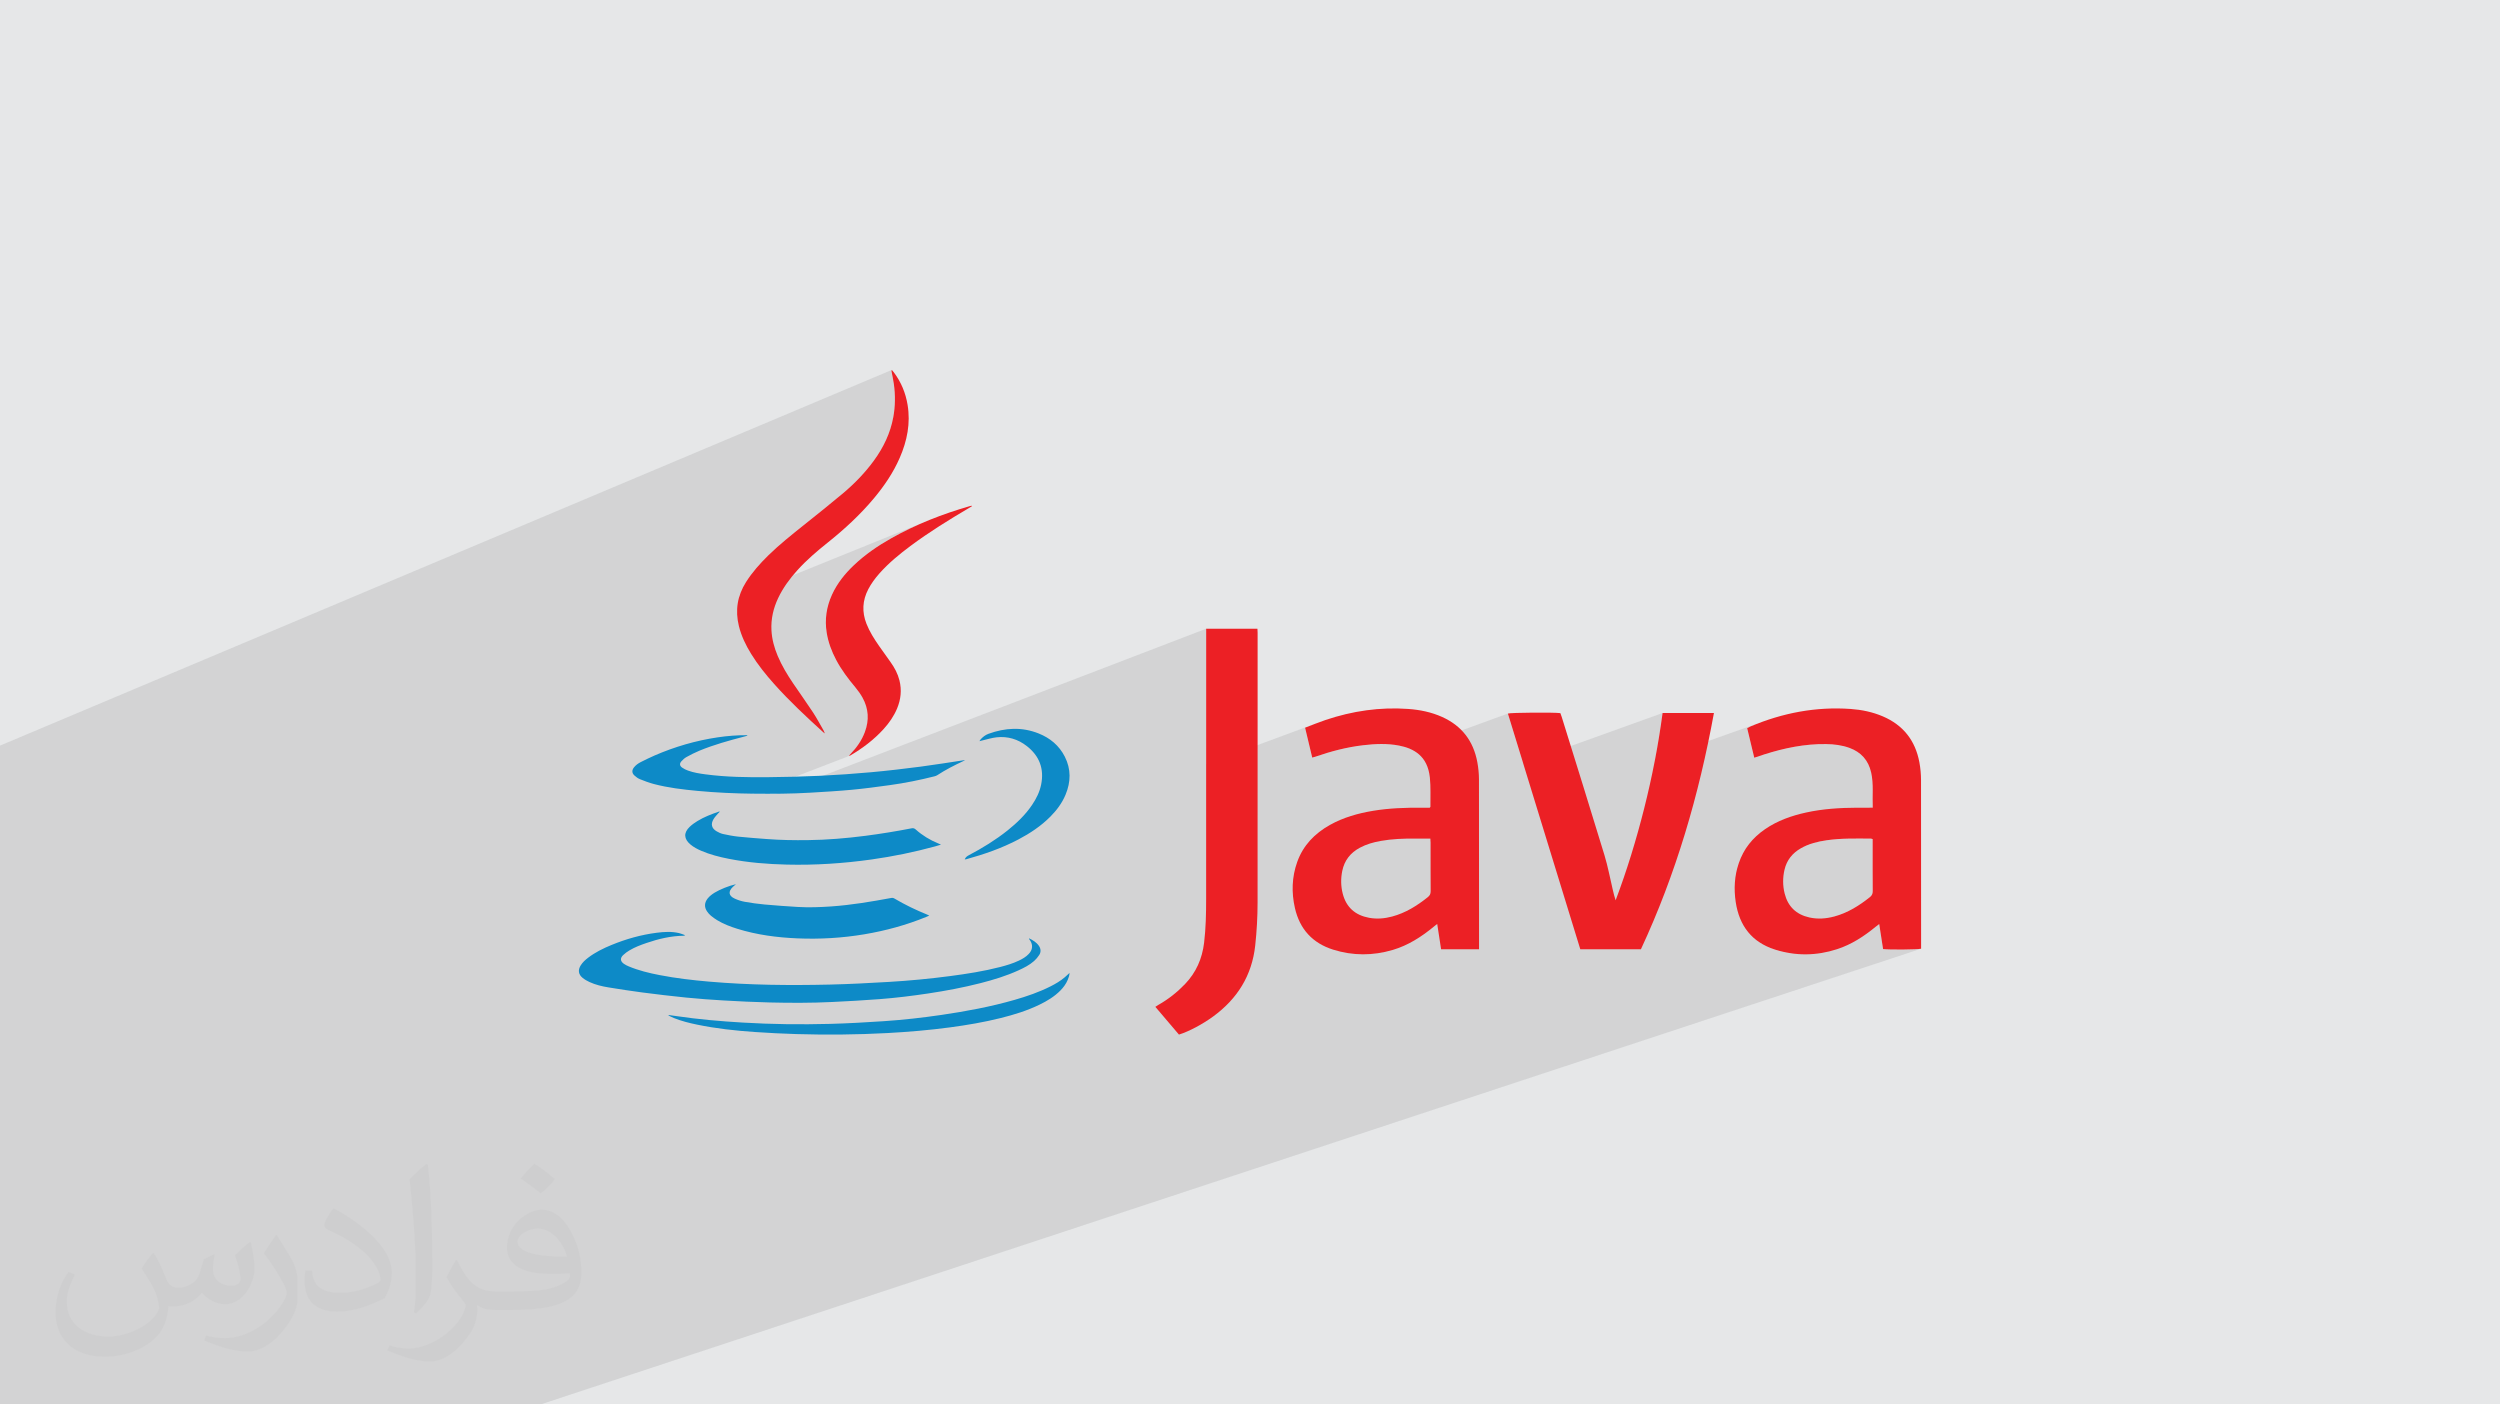
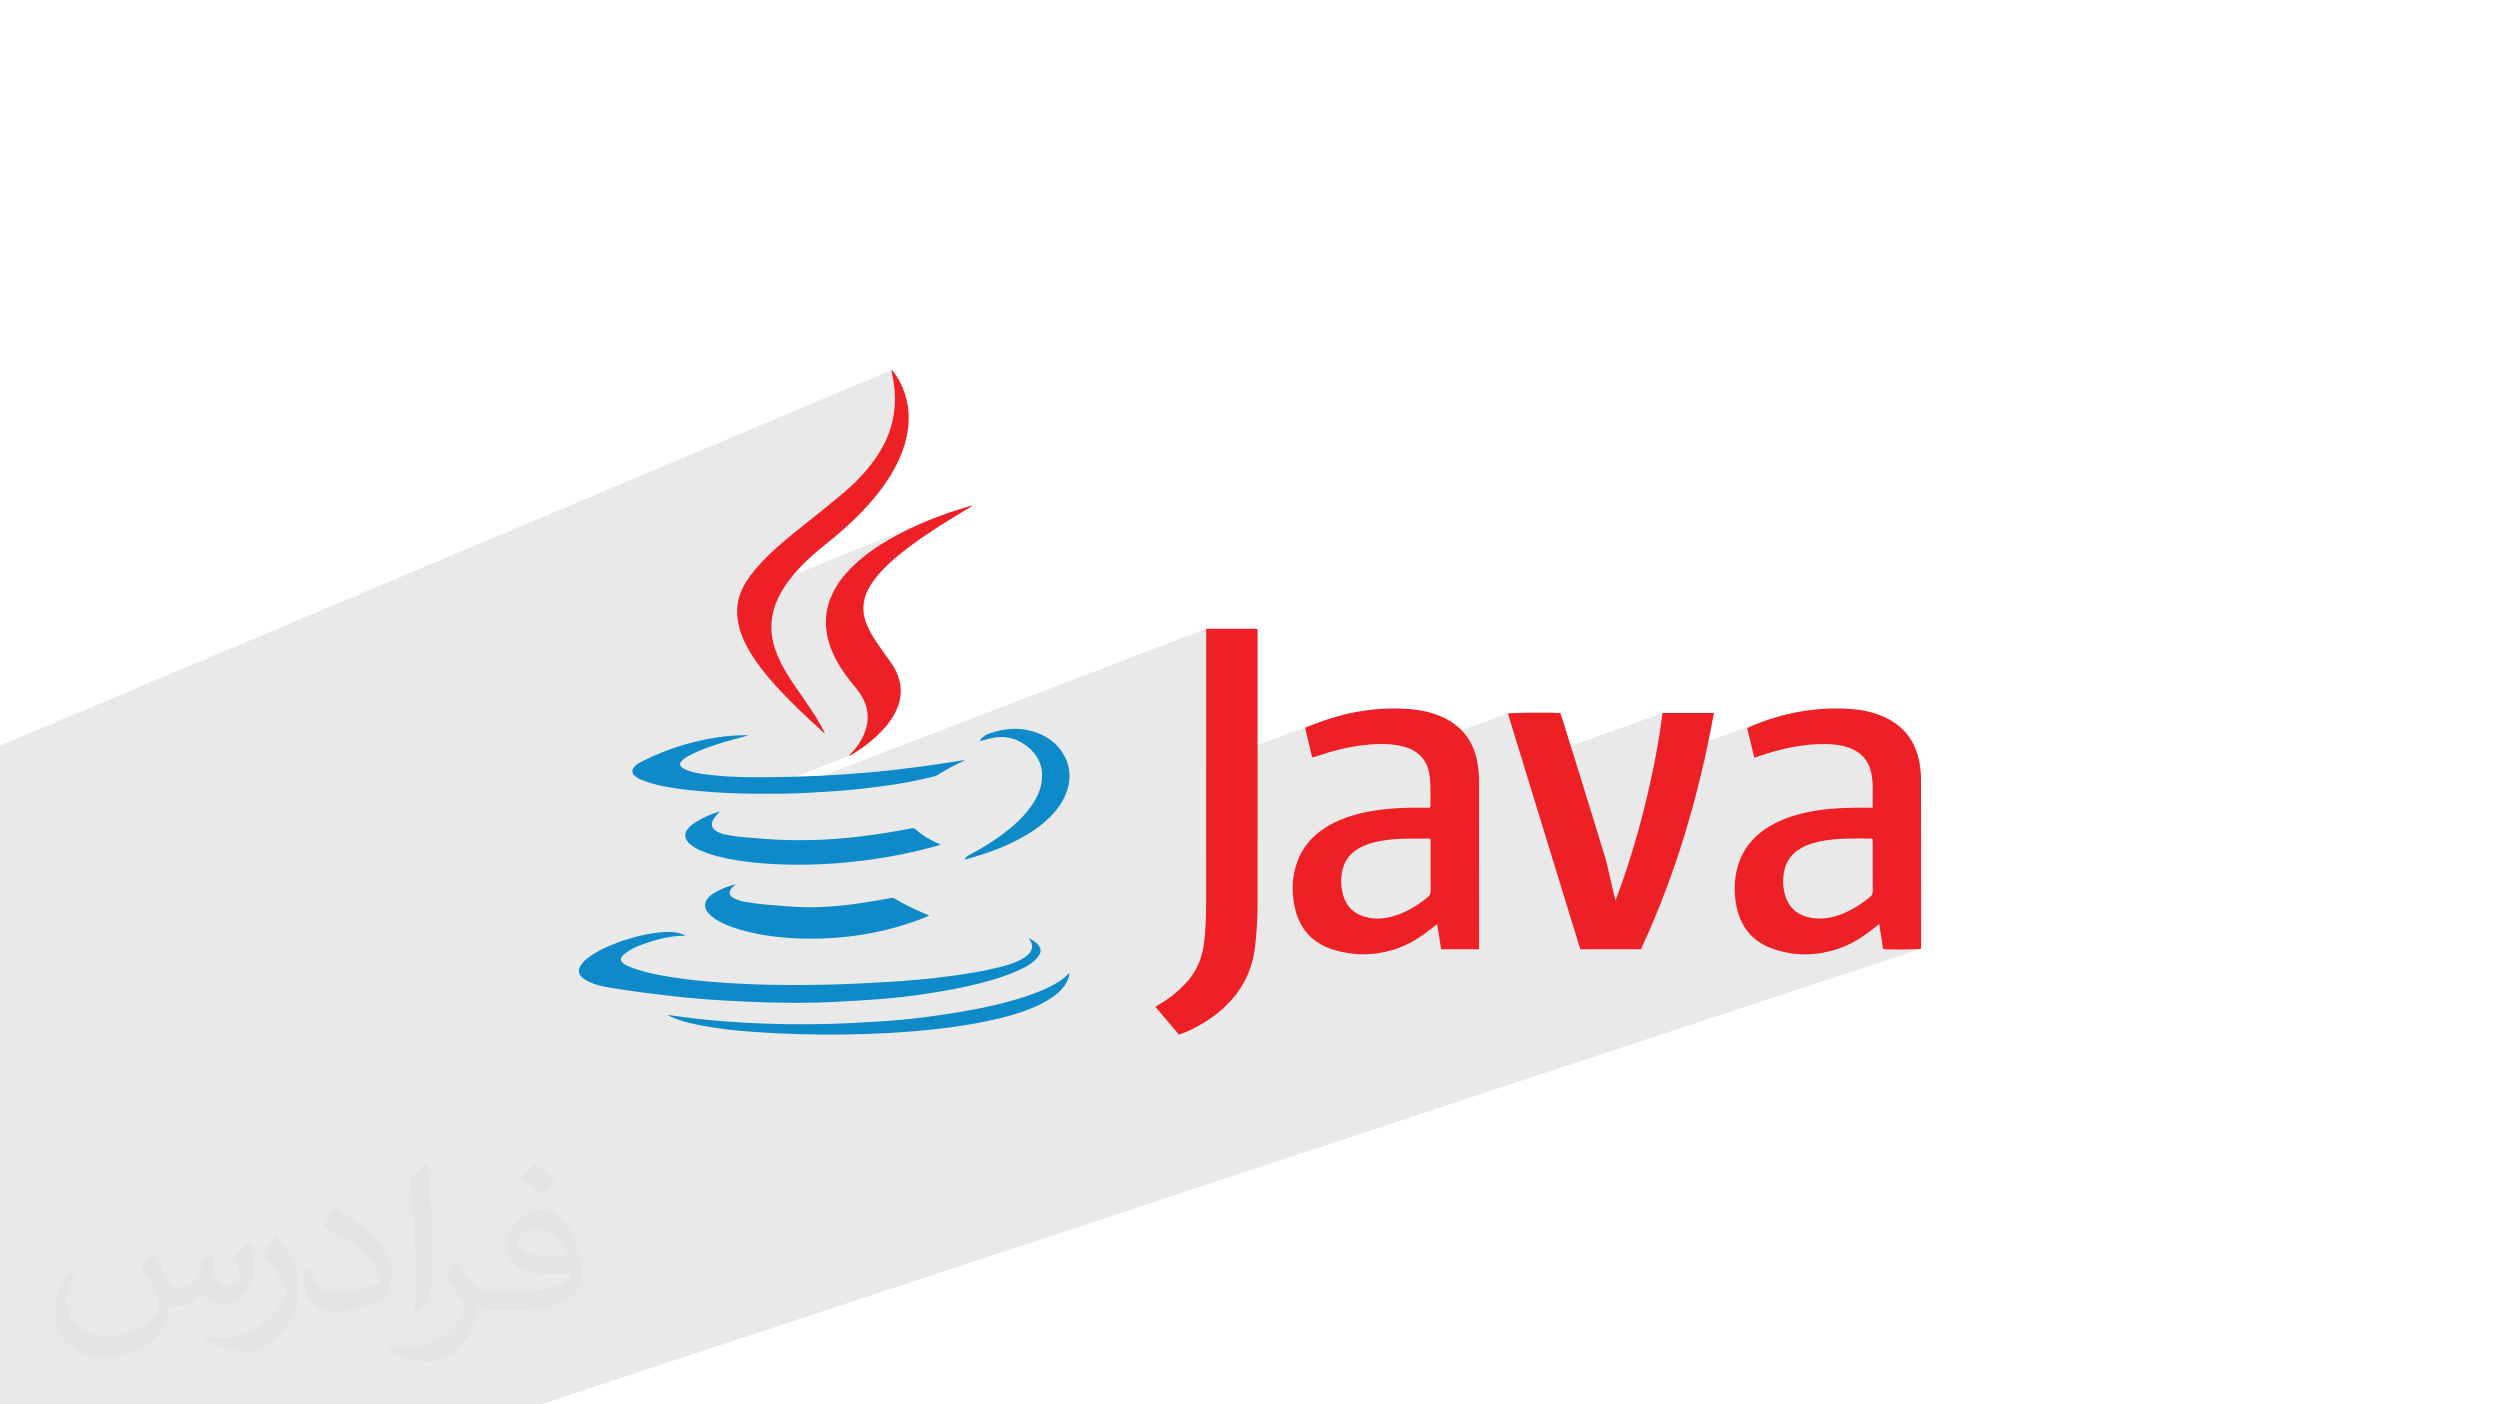
<svg xmlns="http://www.w3.org/2000/svg" xml:space="preserve" width="94.192mm" height="52.917mm" version="1.1" style="shape-rendering:geometricPrecision; text-rendering:geometricPrecision; image-rendering:optimizeQuality; fill-rule:evenodd; clip-rule:evenodd" viewBox="0 0 9404.92 5283.66">
  <defs>
    <style type="text/css">
   
    .fil0 {fill:#E6E7E8}
    .fil4 {fill:#0D8AC7;fill-rule:nonzero}
    .fil3 {fill:#EC2025;fill-rule:nonzero}
    .fil2 {fill:#373435;fill-opacity:0.031}
    .fil1 {fill:#2B2A29;fill-opacity:0.102}
   
  </style>
  </defs>
  <g id="Layer_x0020_1">
-     <polygon class="fil0" points="-0,0 9404.92,0 9404.92,5283.66 -0,5283.66 " />
    <polygon class="fil1" points="524.62,5283.66 456.97,5283.66 407.35,5283.66 407.06,5283.66 380.18,5283.66 346.86,5283.66 304.99,5283.66 304.11,5283.66 203.81,5283.66 197.52,5283.66 104.79,5283.66 59.15,5283.66 50.32,5283.66 -0,5283.66 -0,5279.95 -0,5262.85 -0,5256.76 -0,5252.03 -0,5240.65 -0,5214.98 -0,5214.28 -0,5178.28 -0,5177.59 -0,5163.76 -0,5159.29 -0,5147.65 -0,5139.39 -0,5130.04 -0,5116.31 -0,5111.71 -0,5098 -0,5089.2 -0,5082.89 -0,5076.25 -0,5074.6 -0,5073.44 -0,5073.19 -0,5069 -0,5051.01 -0,5021.19 -0,5018.97 -0,5016.41 -0,5014.66 -0,5004.47 -0,4990.1 -0,4987.81 -0,4987.78 -0,4986.5 -0,4976.12 -0,4967.8 -0,4965.57 -0,4965.06 -0,4957.05 -0,4947.74 -0,4932.24 -0,4931.52 -0,4925.01 -0,4924.07 -0,4906.81 -0,4906.32 -0,4901.9 -0,4898.43 -0,4869.89 -0,4821.9 -0,4807.2 -0,4757.18 -0,4755.08 -0,4754.12 -0,4739.01 -0,4737.44 -0,4729.44 -0,4724.57 -0,4705.89 -0,4698.71 -0,4684.82 -0,4665.03 -0,4664.11 -0,4635.19 -0,4623.87 -0,4582.01 -0,4577.33 -0,4576.05 -0,4566.93 -0,4563.09 -0,4557 -0,4556.27 -0,4531.39 -0,4524.89 -0,4518.53 -0,4495.64 -0,4494.81 -0,4494.23 -0,4479.65 -0,4479.59 -0,4475.79 -0,4468.62 -0,4457.83 -0,4455.86 -0,4455.56 -0,4448.28 -0,4444.57 -0,4430.9 -0,4425.08 -0,4418.72 -0,4416.82 -0,4416.43 -0,4380.55 -0,4368.98 -0,4365.94 -0,4365.23 -0,4270.23 -0,4269.77 -0,4254.45 -0,4254.07 -0,4226.25 -0,4204.56 -0,4201.65 -0,4194.01 -0,4192.67 -0,4192.59 -0,4187.92 -0,4179.27 -0,4168.55 -0,4147.66 -0,4126.59 -0,4105.94 -0,4105.87 -0,4096.05 -0,4091.32 -0,4075.69 -0,4072.62 -0,4071.43 -0,4067.33 -0,4010.78 -0,3990.79 -0,3962.59 -0,3956.87 -0,3907.09 -0,3889.86 -0,3870.97 -0,3865.83 -0,3864.54 -0,3852.66 -0,3850.25 -0,3844.61 -0,3821.66 -0,3812.13 -0,3808.09 -0,3807.46 -0,3723.85 -0,3722.47 -0,3617.74 -0,3586.22 -0,3493.7 -0,3472.88 -0,3422.1 -0,3381.62 -0,3371.84 -0,3329.41 -0,3268.43 -0,3213.52 -0,3159.51 -0,3090.22 -0,2968.97 -0,2855.92 -0,2810.05 -0,2805.05 3355.03,1391.58 3354.57,1392.53 3354.23,1393.4 3354,1394.2 3353.86,1394.93 3353.81,1395.62 3353.83,1396.27 3353.89,1396.89 3353.99,1397.49 3355.1,1403.33 3356.26,1409.16 3357.42,1414.99 3358.57,1420.81 3359.69,1426.64 3360.75,1432.48 3361.73,1438.33 3362.61,1444.2 3363.63,1452.02 3364.51,1459.84 3365.24,1467.65 3365.81,1475.47 3366.24,1483.27 3366.52,1491.09 3366.65,1498.9 3366.62,1506.71 3366.43,1514.52 3366.08,1522.33 3365.58,1530.12 3364.91,1537.93 3364.08,1545.73 3363.07,1553.52 3361.9,1561.32 3360.56,1569.1 3358.33,1580.32 3355.74,1591.38 3352.82,1602.29 3349.59,1613.07 3346.03,1623.7 3342.16,1634.19 3338,1644.54 3333.52,1654.76 3328.77,1664.86 3323.73,1674.82 3318.41,1684.67 3312.82,1694.39 3306.98,1704 3300.88,1713.5 3294.53,1722.88 3287.95,1732.16 3281.56,1740.79 3275.03,1749.3 3268.36,1757.68 3261.56,1765.95 3254.64,1774.08 3247.58,1782.1 3240.4,1790.01 3233.11,1797.8 3225.7,1805.48 3218.17,1813.04 3210.53,1820.49 3202.77,1827.84 3194.92,1835.09 3186.97,1842.23 3178.91,1849.27 3170.75,1856.21 3161.68,1863.8 3152.6,1871.37 3143.48,1878.9 3134.34,1886.4 3125.2,1893.89 3116.02,1901.36 3106.84,1908.8 3097.63,1916.24 3088.42,1923.65 3079.2,1931.06 3069.97,1938.46 3060.74,1945.84 3051.5,1953.22 3042.25,1960.6 3033.02,1967.99 3023.78,1975.37 3015.19,1982.25 3006.59,1989.13 2998,1996.01 2989.43,2002.92 2980.88,2009.85 2972.35,2016.8 2963.86,2023.8 2955.41,2030.84 2947,2037.93 2938.64,2045.08 2930.34,2052.3 2922.11,2059.6 2913.95,2066.98 2905.85,2074.45 2897.84,2082.01 2889.92,2089.68 2878.35,2101.23 2867.03,2112.99 2855.99,2124.99 2845.27,2137.25 2834.92,2149.84 2824.97,2162.74 2815.47,2176.01 2806.44,2189.66 2800.62,2199.35 2795.35,2209.13 2790.64,2219 2786.48,2228.96 2782.88,2239.01 2780.8,2245.92 3497.34,1955.8 3478.8,1963.44 3460.39,1971.37 3442.09,1979.57 3423.92,1988.08 3405.86,1996.89 3387.94,2006 3370.15,2015.43 3352.48,2025.18 3343.07,2030.57 3333.72,2036.04 3324.46,2041.63 3315.26,2047.32 3306.15,2053.13 3297.13,2059.06 3288.2,2065.12 3279.36,2071.3 3270.62,2077.63 3261.98,2084.09 3253.44,2090.7 3245.02,2097.45 3236.7,2104.37 3228.5,2111.44 3220.42,2118.67 3212.47,2126.08 3206.15,2132.18 3199.95,2138.38 3193.86,2144.67 3187.93,2151.07 3182.14,2157.57 3176.5,2164.19 3171.02,2170.92 3165.7,2177.77 3160.55,2184.75 3155.57,2191.87 3150.78,2199.11 3146.18,2206.5 3141.76,2214.03 3137.56,2221.71 3133.57,2229.53 3129.79,2237.52 3126.06,2246.12 3122.65,2254.76 3119.57,2263.43 3116.82,2272.17 3114.4,2280.95 3112.31,2289.76 3110.55,2298.63 3109.13,2307.55 3108.05,2316.51 3107.31,2325.53 3106.91,2334.59 3106.85,2343.7 3107.14,2352.86 3107.78,2362.06 3108.75,2371.33 3110.09,2380.64 3112.59,2394.04 3115.68,2407.22 3119.37,2420.2 3123.59,2432.98 3128.34,2445.57 3133.59,2457.99 3139.3,2470.25 3145.45,2482.35 3153.14,2496.22 3161.29,2509.76 3169.89,2523 3178.88,2535.96 3188.2,2548.69 3197.82,2561.22 3207.69,2573.58 3217.77,2585.81 3221.52,2590.38 3225.19,2595.05 3228.76,2599.8 3232.24,2604.64 3235.59,2609.55 3238.82,2614.54 3241.9,2619.59 3244.84,2624.73 3248.89,2632.5 3252.46,2640.32 3255.56,2648.18 3258.18,2656.09 3260.33,2664.03 3262.02,2672 3263.25,2680.02 3264,2688.07 3264.3,2696.16 3264.14,2704.27 3263.53,2712.41 3262.46,2720.59 3260.93,2728.8 3258.97,2737.04 3256.55,2745.29 3253.69,2753.57 3248.98,2765.17 3243.62,2776.37 3237.67,2787.17 3231.14,2797.61 3224.08,2807.71 3216.52,2817.47 3208.48,2826.93 3200.02,2836.11 3199.23,2836.95 3198.44,2837.79 3197.67,2838.64 3196.9,2839.51 3196.13,2840.37 3195.36,2841.24 3194.59,2842.11 3193.82,2842.97 3194.56,2843.13 3195.24,2843.21 3195.84,2843.23 3196.4,2843.18 3196.9,2843.07 3197.36,2842.92 2825.97,2985.75 2834.32,2985.86 2847.67,2985.99 2861.02,2986.1 2874.37,2986.17 2887.72,2986.2 2901.07,2986.19 2914.42,2986.14 2919.02,2986.1 4537.57,2365.17 4537.57,2368.41 4537.57,2371.53 4537.57,2374.53 4537.57,2377.44 4537.57,2380.28 4537.57,2383.05 4537.57,2385.8 4537.57,2388.52 4537.57,2419.57 4537.57,2450.6 4537.57,2481.64 4537.57,2512.68 4537.58,2543.72 4537.58,2574.75 4537.58,2605.79 4537.58,2636.83 4537.58,2667.87 4537.59,2698.91 4537.59,2729.95 4537.59,2760.99 4537.59,2792.02 4537.59,2823.07 4537.59,2854.1 4537.59,2874.64 4967.47,2715.33 4957.92,2718.9 4948.37,2722.57 4938.79,2726.29 4929.18,2730.05 4919.49,2733.81 4909.73,2737.56 4911.44,2744.73 4913.14,2751.87 4914.84,2758.97 4916.53,2766.04 4918.2,2773.09 4919.88,2780.11 4921.55,2787.11 4923.22,2794.1 4924.88,2801.08 4926.54,2808.05 4928.21,2815.03 4929.87,2822 4931.53,2828.99 4933.2,2835.98 4934.88,2843 4936.56,2850.03 4938.42,2849.51 4940.2,2849.03 4941.89,2848.57 4943.5,2848.14 4945.05,2847.7 4946.56,2847.27 4948.03,2846.81 4949.48,2846.33 4960.37,2842.62 4971.29,2839.02 4982.24,2835.54 4993.22,2832.18 5004.23,2828.96 5015.28,2825.87 5026.35,2822.93 5037.46,2820.12 5048.62,2817.46 5059.8,2814.97 5071.02,2812.63 5082.29,2810.46 5093.6,2808.46 5104.94,2806.64 5116.33,2805 5127.77,2803.56 5136.28,2802.59 5144.8,2801.71 5153.32,2800.93 5161.84,2800.27 5170.35,2799.72 5178.87,2799.31 5187.39,2799.04 5195.89,2798.93 5204.41,2798.99 5212.92,2799.22 5221.43,2799.65 5229.93,2800.28 5238.44,2801.12 5246.94,2802.18 5255.43,2803.48 5263.93,2805.01 5273.89,2807.18 5283.79,2809.79 5293.57,2812.89 5303.15,2816.57 5306.29,2818.01 5672.59,2684.36 5681.11,2712.06 5689.62,2739.77 5698.13,2767.49 5706.65,2795.2 5715.17,2822.91 5723.67,2850.61 5729.97,2871.08 6254.56,2682.38 6253.03,2693.74 6251.46,2705.09 6249.84,2716.44 6248.19,2727.77 6246.49,2739.08 6244.76,2750.39 6242.98,2761.68 6241.16,2772.96 6239.29,2784.22 6237.4,2795.49 6235.46,2806.73 6233.47,2817.96 6231.46,2829.19 6229.4,2840.4 6227.29,2851.6 6225.87,2859.05 6630.9,2715.01 6619.5,2719.23 6608.12,2723.61 6596.77,2728.15 6585.45,2732.84 6583.91,2733.53 6582.37,2734.26 6580.85,2735.04 6579.31,2735.85 6577.75,2736.69 6576.15,2737.55 6574.53,2738.42 6572.84,2739.3 6574.52,2746.31 6576.19,2753.3 6577.86,2760.26 6579.53,2767.22 6581.2,2774.16 6582.85,2781.09 6584.51,2788.01 6586.18,2794.93 6587.84,2801.85 6589.49,2808.77 6591.15,2815.7 6592.82,2822.63 6594.49,2829.58 6596.15,2836.54 6597.83,2843.52 6599.51,2850.51 6604.58,2848.83 6609.5,2847.19 6614.29,2845.59 6618.96,2844.03 6623.54,2842.52 6628.06,2841.03 6632.54,2839.56 6637,2838.12 6651.22,2833.69 6665.48,2829.48 6679.77,2825.47 6694.1,2821.7 6708.47,2818.17 6722.88,2814.91 6737.34,2811.91 6751.85,2809.2 6766.41,2806.78 6781.01,2804.66 6795.67,2802.88 6810.39,2801.42 6825.17,2800.31 6839.99,2799.56 6854.88,2799.18 6869.84,2799.18 6881.05,2799.49 6892.22,2800.15 6903.33,2801.19 6914.38,2802.66 6925.36,2804.59 6936.26,2807.04 6947.06,2810.04 6957.77,2813.62 6973.42,2820.31 6987.51,2828.39 7000.03,2837.83 7010.99,2848.67 7020.36,2860.89 7028.18,2874.48 7034.44,2889.47 7039.12,2905.83 7040.79,2913.9 7042.13,2921.98 7043.17,2930.07 7043.95,2938.2 7044.5,2946.35 7044.84,2954.53 7045.04,2962.73 7045.11,2970.98 7045.08,2979.26 7045,2987.59 7044.89,2995.95 7044.78,3004.37 7044.72,3012.84 7044.74,3021.36 7044.87,3029.92 7045.14,3038.56 6559.65,3205.72 6557.65,3209.25 6552.96,3218.43 6548.63,3227.87 6544.65,3237.6 6541.05,3247.6 6538.19,3256.55 6535.65,3265.53 6534.6,3269.76 6810.32,3175.19 6822.41,3171.34 6834.67,3168.06 6847.08,3165.28 6859.62,3162.93 6872.26,3160.94 6882.61,3159.56 6892.96,3158.39 6903.34,3157.4 6913.71,3156.59 6924.1,3155.95 6934.48,3155.44 6944.88,3155.07 6955.28,3154.8 6965.68,3154.64 6976.09,3154.55 6986.49,3154.53 6996.91,3154.56 7007.32,3154.63 7017.74,3154.71 7028.14,3154.79 7038.55,3154.86 7039.1,3154.9 7039.67,3155 7040.29,3155.16 7040.98,3155.38 7041.75,3155.64 7042.65,3155.94 7043.68,3156.27 7044.86,3156.63 7044.86,3160.22 7044.86,3163.75 7044.86,3167.22 7044.86,3170.64 7044.86,3174.02 7044.86,3177.39 7044.86,3180.72 7044.86,3184.06 7044.86,3194.57 7044.85,3205.08 7044.84,3215.59 7044.83,3226.11 7044.82,3236.61 7044.81,3247.12 7044.8,3257.63 7044.8,3268.14 7044.8,3278.66 7044.81,3289.16 7044.83,3299.67 7044.86,3310.19 7044.89,3320.69 7044.95,3331.21 7045.01,3341.71 7045.09,3352.22 7044.98,3355.78 7044.56,3359.04 7043.84,3362.07 7042.75,3364.89 7041.3,3367.53 7039.46,3370.04 7037.21,3372.44 7034.52,3374.79 7026.9,3380.78 7019.21,3386.63 7011.45,3392.34 7003.59,3397.9 6995.65,3403.28 6987.6,3408.47 6979.46,3413.47 6971.21,3418.27 6962.83,3422.86 6954.33,3427.2 6945.69,3431.32 6936.93,3435.17 6928.01,3438.75 6918.95,3442.06 6616.98,3543.41 6619.95,3545.51 6633.12,3553.45 6647.19,3560.61 6662.18,3566.97 6678.1,3572.53 6692.66,3576.8 6707.23,3580.49 6721.81,3583.58 6736.4,3586.08 6739.26,3586.45 7069.59,3476.26 7071.48,3488.55 7073.35,3500.65 7075.19,3512.57 7077.01,3524.34 7078.8,3535.98 7080.58,3547.51 7082.34,3558.94 7084.1,3570.31 7089.33,3570.84 7096.3,3571.29 7104.74,3571.64 7114.39,3571.9 7124.97,3572.08 7136.24,3572.17 7147.9,3572.18 7159.7,3572.12 7171.37,3571.97 7182.66,3571.75 7193.28,3571.46 7202.98,3571.1 7211.47,3570.67 7218.52,3570.17 7223.83,3569.62 7227.16,3569 2032.98,5283.66 1911.2,5283.66 1760.91,5283.66 1651.58,5283.66 1561.47,5283.66 1431.92,5283.66 1358.65,5283.66 1309.92,5283.66 1115.46,5283.66 970.22,5283.66 915.78,5283.66 884.36,5283.66 815.92,5283.66 806.18,5283.66 679.88,5283.66 662.53,5283.66 612.78,5283.66 582.02,5283.66 563.19,5283.66 " />
    <path class="fil2" d="M578.26 4713.82c17.95,27.21 29.6,53.36 40.96,82.43 8.45,16.91 12.93,48.09 52.57,48.09 11.61,0 28.28,-3.42 43.06,-11.61 16.63,-8.73 29.32,-21.94 35.94,-42l15.85 -53.36 38.57 -19.02 2.64 2.64c-5.27,20.09 -6.59,39.36 -6.59,54.43 0,44.63 38.57,61.56 69.22,61.56 17.95,0 34.09,-8.73 34.09,-25.11 0,-21.13 -8.98,-57.06 -20.62,-89.29 17.95,-17.95 35.94,-35.94 56.53,-50.47l3.17 1.6c8.98,38.04 14,75.56 14,100.66 0,24.57 -10.83,51.79 -19.81,69.49 -18.49,34.87 -51.25,62.62 -90.87,62.62 -30.1,0 -63.65,-15.07 -86.66,-43.06l-1.32 0c-21.66,26.96 -55.22,51.25 -108.86,51.25l-16.63 0c-2.64,35.41 -10.29,60.49 -21.94,82.95 -31.95,62.34 -126.81,106.47 -216.1,106.47 -124.17,0 -186.51,-71.59 -186.51,-166.96 0,-58.91 19.27,-113.6 48.88,-152.42l24.29 10.04c-18.49,35.41 -30.91,68.68 -30.91,101.45 0,89.29 72.66,131.83 156.4,131.83 77.68,0 173.83,-49.41 191.28,-106.72 -6.59,-62.62 -30.1,-91.93 -66.04,-148.99 10.83,-19.02 24.83,-38.04 42.28,-58.38l3.17 0 0 0 0 0 -0.02 -0.09zm1432.14 -336.04c26.15,16.39 51.79,35.66 76.87,57.85 -14,19.81 -31.45,37.79 -53.11,53.64 -25.11,-20.34 -50.19,-37.79 -75.84,-56.27 17.42,-19.55 34.62,-38.29 52.04,-55.22l0 0 0 0 0 0 0 0 0 0 0.03 0zm13.47 244.11c-42.28,0 -76.87,27.75 -76.87,48.34 0,44.13 84.53,57.85 185.72,57.31 -12.68,-51.79 -57.06,-105.68 -108.86,-105.68l0.01 0.03zm-94.86 236.19c54.96,0 103.04,-1.6 139.74,-10.83 40.96,-10.29 75.56,-30.91 75.56,-45.17 0,-3.7 0,-8.19 -1.32,-11.89 -22.98,2.11 -49.41,2.11 -72.38,2.11 -74.49,0 -131.55,-16.91 -154.02,-58.66 -5.55,-11.61 -9.51,-24.57 -9.51,-39.36 0,-40.43 17.42,-79.79 48.09,-107 25.61,-22.45 53.89,-36.44 82.67,-36.44 52.04,0 93.51,41.75 122.57,107.54 15.85,35.94 26.68,77.4 26.68,129.72 0,34.87 -9.51,64.19 -31.17,85.85 -40.43,39.11 -114.92,53.89 -229.04,53.89l-51.79 0 0 0 -13.47 0c-28.28,0 -48.62,-5.02 -64.72,-17.42l-2.64 0c0.79,6.59 1.32,12.93 1.32,19.02 0,25.61 -8.45,58.38 -25.61,84.53 -50.72,75.3 -105.68,108.04 -153.24,108.04 -48.09,0 -107,-18.49 -160.11,-42.54l9.51 -18.49c17.17,7.13 40.96,11.89 73.7,11.89 85.85,0 198.66,-82.43 212.66,-163 -3.17,-6.59 -8.98,-15.32 -17.17,-24.57 -25.11,-29.85 -40.96,-54.68 -55.75,-80.83 12.68,-25.11 24.29,-45.17 35.13,-63.4l4.49 -0.53c36.72,74.77 69.99,117.55 144.23,117.55l11.61 0 0 0 53.89 0 0 0 0 0 0 0 0 0 0 0 0.09 0.01zm-371.98 79c6.34,-34.34 6.87,-72.91 6.87,-108.86l0 -53.36c0,-99.6 -12.68,-244.36 -22.98,-338.68 17.95,-19.27 43.06,-42 62.87,-57.31l5.81 1.6c13.47,118.62 16.63,256 16.63,383.06 0,33.3 -1.32,65.79 -4.49,89.55 -1.85,30.1 -19.27,52.83 -56.53,87.7l-8.19 -3.7zm-382.8 -157.19c1.85,46.77 24.83,83.49 105.15,83.49 49.93,0 92.19,-12.93 138.96,-35.13 8.45,-3.7 12.93,-8.73 12.93,-12.93 0,-29.32 -22.45,-68.15 -60.23,-103.55 -36.72,-33.3 -85.34,-62.62 -130.76,-82.18 -15.6,-6.59 -20.62,-13.47 -20.62,-20.09 0,-13.47 17.95,-41.75 32.77,-62.09l5.02 -0.53c52.04,27.21 110.17,67.64 153.24,112.53 39.11,41.47 63.4,83.49 63.4,129.19 0,33.81 -10.29,65.51 -26.96,95.11 -57.06,28.79 -117.83,50.72 -178.06,50.72 -73.17,0 -123.1,-34.34 -123.1,-114.92 0,-8.73 0,-22.19 3.17,-39.64l25.11 0 0 0 0 0 0 0 0 0 0 0 -0.02 0zm-132.37 -132.9l45.45 73.45c16.63,27.21 32.23,56.81 32.23,103.55l0 59.7c0,48.34 -30.91,100.13 -80.83,151.38 -39.11,34.62 -73.7,49.41 -105.68,49.41 -47.55,0 -101.98,-14.79 -164.85,-41.75l7.13 -18.49c19.81,5.27 42.79,9.77 71.06,9.77 90.36,-0.53 182.8,-66.57 225.08,-147.15 5.02,-9.26 6.87,-17.95 6.87,-24.04 0,-9.26 -5.02,-19.55 -8.98,-28.79 -22.98,-43.31 -48.62,-82.95 -76.87,-119.68 14.79,-23.25 29.6,-45.7 45.7,-67.9l3.7 0.53 0 0 0 0 0 0 0 0 0 0 -0.02 0.01z" />
    <g id="_2306869604160">
      <path class="fil3" d="M7045.14 3038.56c-1.89,-46.21 3.8,-89.75 -6.02,-132.73 -10.41,-45.49 -37.51,-76.2 -81.36,-92.21 -28.41,-10.38 -57.97,-14.03 -87.93,-14.44 -79.93,-1.07 -157.09,14.79 -232.84,38.94 -11.9,3.8 -23.72,7.84 -37.49,12.39 -8.98,-37.39 -17.69,-73.77 -26.67,-111.21 4.57,-2.36 8.48,-4.7 12.61,-6.46 120.61,-50.93 245.97,-75.03 377,-65.71 41.44,2.95 81.89,11.31 120.36,27.7 76.91,32.77 122.53,90.9 137.83,172.55 4.12,22.01 6.19,44.72 6.24,67.12 0.46,206.95 0.27,413.89 0.28,620.85 0,4.65 0,9.32 0,13.65 -11.94,3.47 -120.26,4.41 -143.06,1.32 -4.66,-30.25 -9.41,-60.99 -14.51,-94.06 -5.73,4.34 -9.81,7.26 -13.68,10.42 -43.65,35.75 -90.4,66.37 -144.47,83.98 -77.47,25.22 -155.73,26.27 -233.34,1.87 -87.37,-27.49 -134.96,-89.75 -148.34,-179.07 -7.39,-49.35 -4.78,-98.22 11.28,-145.86 18.24,-54.12 52.33,-96.12 99.06,-128.23 46.94,-32.24 99.53,-50.67 154.68,-62.75 63.26,-13.88 127.47,-17.73 192.01,-18.05 18.73,-0.1 37.47,-0.01 58.35,-0.01zm-0.28 118.07l0 0c-3.4,-0.99 -4.86,-1.76 -6.31,-1.77 -55.52,-0.3 -111.12,-1.88 -166.3,6.08 -33.8,4.87 -66.8,12.88 -96.94,29.92 -32.21,18.23 -53.66,44.78 -62.08,81.05 -6.85,29.53 -6.88,59.26 0.38,88.74 12.22,49.6 43.72,79.83 93.46,90.84 31.33,6.94 62.43,4.63 93.25,-3.69 50.55,-13.67 93.73,-40.73 134.2,-73.01 7.77,-6.2 10.65,-12.68 10.57,-22.57 -0.47,-56.06 -0.23,-112.11 -0.23,-168.17 0,-8.88 0,-17.76 0,-27.43z" />
      <path class="fil3" d="M5564.15 3571.05c-48.4,0 -94.8,0 -142.78,0 -4.77,-31.04 -9.51,-61.88 -14.65,-95.36 -5.8,4.68 -9.76,7.83 -13.66,11.02 -46.14,37.82 -95.71,69.74 -153.47,86.84 -74.83,22.15 -150.04,22.37 -224.43,-1.09 -77.26,-24.35 -125.56,-76.96 -143.66,-156.22 -13.35,-58.5 -11.67,-116.65 8.54,-173.41 22.33,-62.69 65.74,-107.37 123.05,-139.41 50.46,-28.21 105.17,-43.6 161.8,-53.09 61.22,-10.24 122.95,-12.18 184.84,-11.79 9.91,0.06 19.81,0.01 28.92,0.01 1.44,-1.87 2.63,-2.7 2.61,-3.5 -0.46,-36.63 1.62,-73.54 -2.11,-109.83 -8.49,-82.74 -62.08,-109.76 -115.21,-120.21 -45.29,-8.9 -90.74,-6.83 -136.16,-1.46 -61.11,7.22 -120.27,22.69 -178.29,42.78 -3.83,1.33 -7.8,2.25 -12.92,3.69 -8.97,-37.57 -17.66,-74.07 -26.83,-112.47 26.18,-9.92 51.23,-20.37 76.9,-29.01 100.9,-33.94 204.47,-49.15 310.92,-41.55 44.11,3.16 87.08,11.89 127.74,30.17 74.03,33.3 117.6,90.6 132.33,169.77 4,21.51 6.19,43.67 6.23,65.54 0.47,208.06 0.29,416.1 0.3,624.15 0,4.16 0,8.32 0,14.42zm-183.15 -416.38l0 0c-20.72,0 -39.52,0.08 -58.31,-0.01 -42.98,-0.21 -85.85,1.28 -128.29,8.85 -27.43,4.87 -54.03,12.36 -78.73,25.62 -35.25,18.93 -58,47.54 -66.08,86.99 -5.85,28.58 -5.6,57.23 1.66,85.62 13.22,51.69 47.03,81.17 98.82,90.89 29.36,5.51 58.38,3.01 87.07,-4.67 50.56,-13.54 93.76,-40.56 134.18,-72.88 7.65,-6.12 10.87,-12.4 10.79,-22.42 -0.49,-60.74 -0.23,-121.49 -0.29,-182.22 0,-4.6 -0.46,-9.2 -0.82,-15.77z" />
      <path class="fil3" d="M6254.56 2682.38c65.5,0 128.66,0 193.18,0 -56.26,308.02 -142.6,605.18 -274.69,888.74 -76.08,0 -151.4,0 -227.99,0 -90.82,-295.6 -181.64,-591.19 -272.46,-886.77 11.61,-3.73 174.58,-4.86 197.45,-1.58 1.56,4.33 3.48,9.1 5,14 53.81,173.5 108.13,346.82 160.95,520.61 12.91,42.49 20.94,86.45 31.19,129.74 3.13,13.19 6.18,26.39 10.77,39.81 42.9,-113.43 78.01,-229.04 107.6,-346.37 29.71,-117.79 52.89,-236.89 69.01,-358.2z" />
      <path class="fil3" d="M4537.57 2365.17c65.29,0 128.05,0 192.88,0 0.23,4.94 0.63,9.92 0.64,14.89 0.06,35.63 0.04,71.24 0.03,106.87 -0.04,302.79 -0.05,605.57 -0.16,908.36 -0.02,53.98 -3.03,107.75 -8.85,161.48 -12.29,113.32 -67.34,200.73 -158.25,267.2 -39.67,29.02 -90.78,56.27 -128.69,68.11 -28.97,-34.06 -58.39,-68.65 -88.81,-104.41 4.5,-2.89 8.13,-5.46 11.97,-7.64 37.19,-21.06 70.24,-47.3 99.83,-78.17 41.82,-43.64 64.44,-95.71 71.64,-155.39 6.61,-54.76 7.63,-109.71 7.66,-164.69 0.2,-331.08 0.1,-662.16 0.1,-993.24 0,-7.26 0,-14.52 0,-23.35z" />
      <path class="fil3" d="M3103.2 2759.2c-3.17,-2.29 -4.48,-3.06 -5.59,-4.06 -64.23,-58.27 -127.63,-117.42 -185.45,-182.21 -31.71,-35.55 -61.49,-72.59 -86.5,-113.25 -20.06,-32.6 -36.6,-66.76 -45.89,-104.16 -14.68,-59.11 -5.87,-114.44 26.67,-165.85 23.39,-36.98 52.33,-69.43 83.48,-99.99 42,-41.18 88.01,-77.62 133.86,-114.31 49.25,-39.39 98.7,-78.58 146.97,-119.16 43.74,-36.75 83.48,-77.66 117.2,-124.05 35.75,-49.2 61.58,-102.83 72.61,-163.05 7.61,-41.54 7.87,-83.21 2.05,-124.9 -2.18,-15.67 -5.72,-31.14 -8.62,-46.71 -0.3,-1.61 -0.38,-3.26 1.04,-5.91 2.62,3.19 5.36,6.29 7.84,9.59 27.2,36.35 44.04,77.12 51.44,121.8 11.53,69.53 -1.75,135.49 -29.48,199.23 -24.29,55.85 -58.15,105.65 -97.02,152.2 -51.68,61.9 -110.65,116.24 -173.55,166.45 -40.39,32.24 -79.68,65.66 -114.39,104.12 -28.84,31.94 -54.25,66.27 -72.68,105.4 -17.98,38.18 -27.17,78.22 -25.01,120.57 1.72,33.72 10.5,65.77 23.57,96.76 15.54,36.85 36.14,70.86 58.5,103.83 24.61,36.29 50.22,71.91 74.27,108.56 14.41,21.95 26.71,45.27 39.85,68.03 1.62,2.8 2.62,5.94 4.82,11.09z" />
      <path class="fil3" d="M3656.41 1904.39c-3.7,2.23 -7.38,4.48 -11.1,6.68 -75.27,44.36 -149.52,90.29 -219.71,142.48 -42.02,31.25 -82.43,64.38 -117.31,103.71 -16.16,18.22 -30.55,37.69 -41.88,59.37 -22.07,42.31 -24.26,85.55 -6.81,129.92 11.81,30.06 29.06,57.01 47.34,83.36 14.24,20.49 28.87,40.72 43.38,61.02 15.06,21.02 27.07,43.53 33.37,68.75 9.05,36.28 5.39,71.56 -8.99,105.91 -12,28.67 -29.49,53.76 -50.21,76.64 -36.54,40.37 -79.47,72.81 -126.3,100.27 -1.06,0.63 -2.29,1 -4.37,0.46 2.07,-2.3 4.06,-4.64 6.19,-6.86 23.13,-24.1 41.98,-51.03 53.68,-82.54 16.43,-44.23 14.02,-87.49 -8.86,-128.84 -7.62,-13.76 -16.96,-26.84 -27.07,-38.92 -27.11,-32.44 -52.5,-65.98 -72.32,-103.45 -16.96,-32.08 -29.54,-65.68 -35.36,-101.72 -8.06,-49.78 -1.07,-97.4 19.7,-143.11 19.56,-43.03 48.63,-79.14 82.67,-111.44 42.1,-39.95 89.61,-72.48 140.02,-100.9 93.83,-52.9 193.5,-91.65 296.8,-121.46 2.2,-0.63 4.51,-0.82 6.77,-1.21 0.12,0.62 0.25,1.24 0.36,1.87z" />
      <path class="fil4" d="M3629.18 3233.16c3.3,-8.38 8.76,-12.3 15.25,-15.73 51.43,-27.02 100.82,-57.28 146.31,-93.62 34.95,-27.93 66.93,-58.72 92.09,-96.03 15.78,-23.37 28.25,-48.31 33.89,-76.18 12.05,-59.4 -6.52,-107.92 -53.9,-144.92 -33.21,-25.94 -71.6,-37.51 -113.7,-32.94 -17.63,1.94 -34.85,7.5 -52.25,11.45 -3.5,0.8 -7,1.76 -12.31,3.12 2.2,-3.34 3.15,-5.35 4.58,-6.92 8.31,-9.06 17.86,-16.57 29.49,-20.81 62.68,-22.9 125.75,-26.44 188.62,-1.36 43.12,17.18 77.19,45.42 98.5,87.29 23.88,46.95 22.88,94.8 3,142.78 -13.08,31.59 -33.18,58.52 -57.13,82.69 -35.28,35.56 -76.43,62.92 -120.55,86.1 -62.35,32.81 -128.44,55.79 -196.17,74.38 -1.56,0.43 -3.25,0.4 -5.71,0.7zm394.36 426.99c-0.23,8.99 -3.25,17.54 -6.72,25.89 -6.44,15.48 -16.23,28.71 -27.95,40.56 -22.63,22.85 -49.74,39.12 -78.4,52.99 -46.62,22.6 -95.86,37.81 -145.96,50.29 -62.84,15.68 -126.58,26.52 -190.78,35.1 -78.25,10.44 -156.88,17.11 -235.68,21.36 -113.9,6.17 -227.89,7.2 -341.92,3.82 -51.9,-1.53 -103.81,-4.17 -155.61,-7.75 -73.35,-5.03 -146.41,-12.88 -218.52,-27.88 -29.39,-6.11 -58.47,-13.33 -86.4,-24.55 -7.07,-2.85 -13.86,-6.41 -20.78,-9.67 0.22,-0.63 0.42,-1.26 0.63,-1.91 9.41,1.33 18.79,2.62 28.18,4 83.12,12.3 166.74,19.52 250.59,24.5 109.17,6.52 218.47,7.85 327.74,4.93 67.73,-1.79 135.45,-5.69 203.09,-10.19 72.66,-4.85 145.04,-13.08 217.13,-23.62 92.76,-13.59 184.82,-30.72 275.02,-56.68 46.37,-13.34 91.91,-28.96 135.09,-50.8 18.99,-9.59 37.28,-20.35 53.52,-34.27 6.06,-5.2 11.82,-10.74 17.73,-16.13zm-151.39 -129.87c13.74,6.89 26.95,14.62 36.04,27.78 7.6,11.01 8.55,23.1 1.48,34.29 -5.33,8.43 -12.05,16.34 -19.5,22.95 -17.3,15.35 -37.88,25.64 -58.79,35.21 -45.85,20.93 -93.88,35.48 -142.56,47.98 -65.01,16.7 -130.93,28.96 -197.3,38.97 -60.39,9.09 -120.95,16.53 -181.81,21.24 -59.85,4.63 -119.81,7.93 -179.77,10.81 -78.22,3.8 -156.51,3.65 -234.79,1.74 -57.31,-1.41 -114.63,-4.14 -171.87,-7.45 -47.45,-2.72 -94.93,-6.26 -142.22,-10.96 -55.36,-5.51 -110.6,-12.2 -165.76,-19.32 -41.79,-5.44 -83.4,-12.05 -125.02,-18.72 -24.98,-4 -49.66,-9.87 -72.79,-20.46 -9.08,-4.17 -18.06,-9.36 -25.78,-15.65 -15.94,-12.96 -18.04,-29.37 -7.2,-46.8 7.22,-11.62 17.2,-20.71 27.98,-28.94 26.77,-20.4 56.73,-35.1 87.66,-47.83 54.8,-22.55 111.43,-38.57 170.28,-46.09 28.16,-3.6 56.51,-5.34 84.54,1.38 7.07,1.69 13.84,4.7 22.49,7.73 -2.69,1.38 -3.39,2.06 -4.12,2.09 -48.76,0.55 -95.54,11.6 -141.35,27.3 -22.05,7.55 -43.85,15.75 -63.88,27.75 -8.61,5.13 -17.03,11.1 -24.18,18.07 -11.64,11.42 -10.41,22.9 2.8,32.28 5.71,4.04 12.18,7.27 18.67,9.95 37.18,15.53 76.15,24.96 115.56,32.61 61.98,12.08 124.57,19.27 187.43,24.73 151.13,13.08 302.6,14.55 454.08,11.02 73.5,-1.72 146.99,-5.64 220.39,-9.94 77.44,-4.55 154.68,-11.89 231.62,-22.04 63.17,-8.31 126.1,-18.14 187.93,-34.07 24.17,-6.24 48.06,-13.38 70.67,-24.15 13.46,-6.39 26.32,-13.76 36.7,-24.7 6.9,-7.25 11.98,-15.4 12.71,-25.77 0.65,-9.54 -2.22,-17.93 -7.53,-25.68 -1.33,-1.94 -2.72,-3.82 -4.09,-5.76 0.45,-0.51 0.88,-1.04 1.33,-1.54zm-1103.62 -203.92c-4.81,4.17 -8.21,6.89 -11.35,9.91 -18.39,17.63 -16.51,33.53 6.47,44.15 12.07,5.58 25.21,9.84 38.31,12.17 24.53,4.38 49.3,7.86 74.1,10.09 41.62,3.77 83.3,6.74 125.05,9.26 41.79,2.52 83.58,0.96 125.35,-1.91 76.13,-5.21 151.18,-18.04 226.11,-31.85 4.68,-0.89 8.28,-0.23 12.33,2.16 39.53,23.32 80.77,43.25 123.31,60.49 2.14,0.86 4.17,1.94 7.75,3.62 -4.78,2.06 -8.26,3.67 -11.8,5.13 -74.86,30.59 -152.32,51.7 -232,65.14 -83.48,14.09 -167.5,18.99 -251.96,15.45 -76.66,-3.2 -152.39,-13.14 -226.01,-35.93 -26.45,-8.21 -52.29,-17.97 -76.03,-32.41 -8.33,-5.06 -16.36,-10.77 -23.8,-17.03 -5.38,-4.47 -10.16,-9.93 -14.17,-15.7 -11.22,-16.19 -10.39,-33.16 1.77,-48.62 7.42,-9.41 16.87,-16.43 26.99,-22.62 19.96,-12.18 53.44,-25.59 79.59,-31.52zm-60.42 -273.07c-2.92,2.95 -5.35,5.11 -7.42,7.6 -5.58,6.74 -11.82,13.11 -16.28,20.53 -11.47,19.07 -7.32,35.13 11.9,46.2 7.5,4.32 15.75,8.15 24.12,9.98 18.74,4.07 37.66,7.83 56.71,9.82 35.88,3.72 71.91,6.29 107.89,9.06 51.17,3.94 102.42,4.68 153.73,4.07 72.64,-0.86 144.82,-6.92 216.83,-16.23 58.19,-7.53 116.06,-17.01 173.66,-28.18 6.11,-1.21 10.59,-0.18 15.47,4.17 25.09,22.47 53.5,39.78 84.67,52.53 3.07,1.26 6.06,2.67 10.61,4.65 -8.23,2.47 -14.87,4.63 -21.59,6.47 -78.78,21.57 -158.58,37.96 -239.48,49.34 -105.77,14.9 -212.05,21.85 -318.83,19.3 -73.27,-1.74 -146.18,-7.57 -218.21,-21.74 -35.76,-7.05 -71.03,-15.98 -104.59,-30.54 -14.27,-6.21 -28.01,-13.36 -39.98,-23.5 -24.83,-21.01 -26.12,-44.05 -2.67,-66.37 8.7,-8.3 18.79,-15.4 29.08,-21.72 25.09,-15.45 52.59,-25.76 80.32,-35.42 0.88,-0.31 1.94,-0.03 4.04,-0.03zm103.18 -285.52c-4.09,1.13 -8.23,2.34 -12.35,3.42 -56.76,14.79 -113.27,30.46 -167.6,52.81 -16.77,6.92 -33.03,15.27 -48.94,24.02 -7.19,3.97 -13.71,9.91 -19.17,16.16 -7.45,8.48 -6.44,16.95 2.8,23.47 6.77,4.78 14.57,8.48 22.4,11.32 21.01,7.62 43.04,11.09 65.11,14.04 78.8,10.44 158.08,11.52 237.36,10.71 64.41,-0.65 128.87,-2.11 193.21,-5.18 64.33,-3.1 128.65,-7.6 192.78,-13.41 62.1,-5.63 124.08,-12.95 185.93,-20.98 55.79,-7.25 111.31,-16.46 167.82,-24.93 -2.16,1.36 -3.77,2.59 -5.53,3.41 -34.22,16.03 -67.91,33.01 -99.53,53.87 -3,1.97 -6.7,3.15 -10.24,4.02 -55.25,13.99 -111.08,25.29 -167.54,33.04 -47.43,6.54 -94.91,13.01 -142.53,17.48 -52.36,4.91 -104.92,7.88 -157.45,11.02 -71.08,4.27 -142.28,4.55 -213.49,3.77 -70.17,-0.78 -140.27,-3.97 -210.16,-10.54 -55.41,-5.21 -110.7,-11.67 -164.65,-25.94 -17.84,-4.73 -35.25,-11.29 -52.38,-18.24 -7.6,-3.07 -14.67,-8.43 -20.74,-14.06 -9.56,-8.86 -9.74,-19.58 -1.68,-29.89 6.97,-8.93 16.15,-15.4 26.09,-20.43 16.85,-8.51 33.81,-16.83 51.09,-24.35 76.41,-33.26 155.79,-56.38 238.27,-68.59 36.73,-5.43 73.7,-8.36 110.83,-8.03 0.1,0.65 0.2,1.31 0.3,1.99z" />
    </g>
  </g>
</svg>